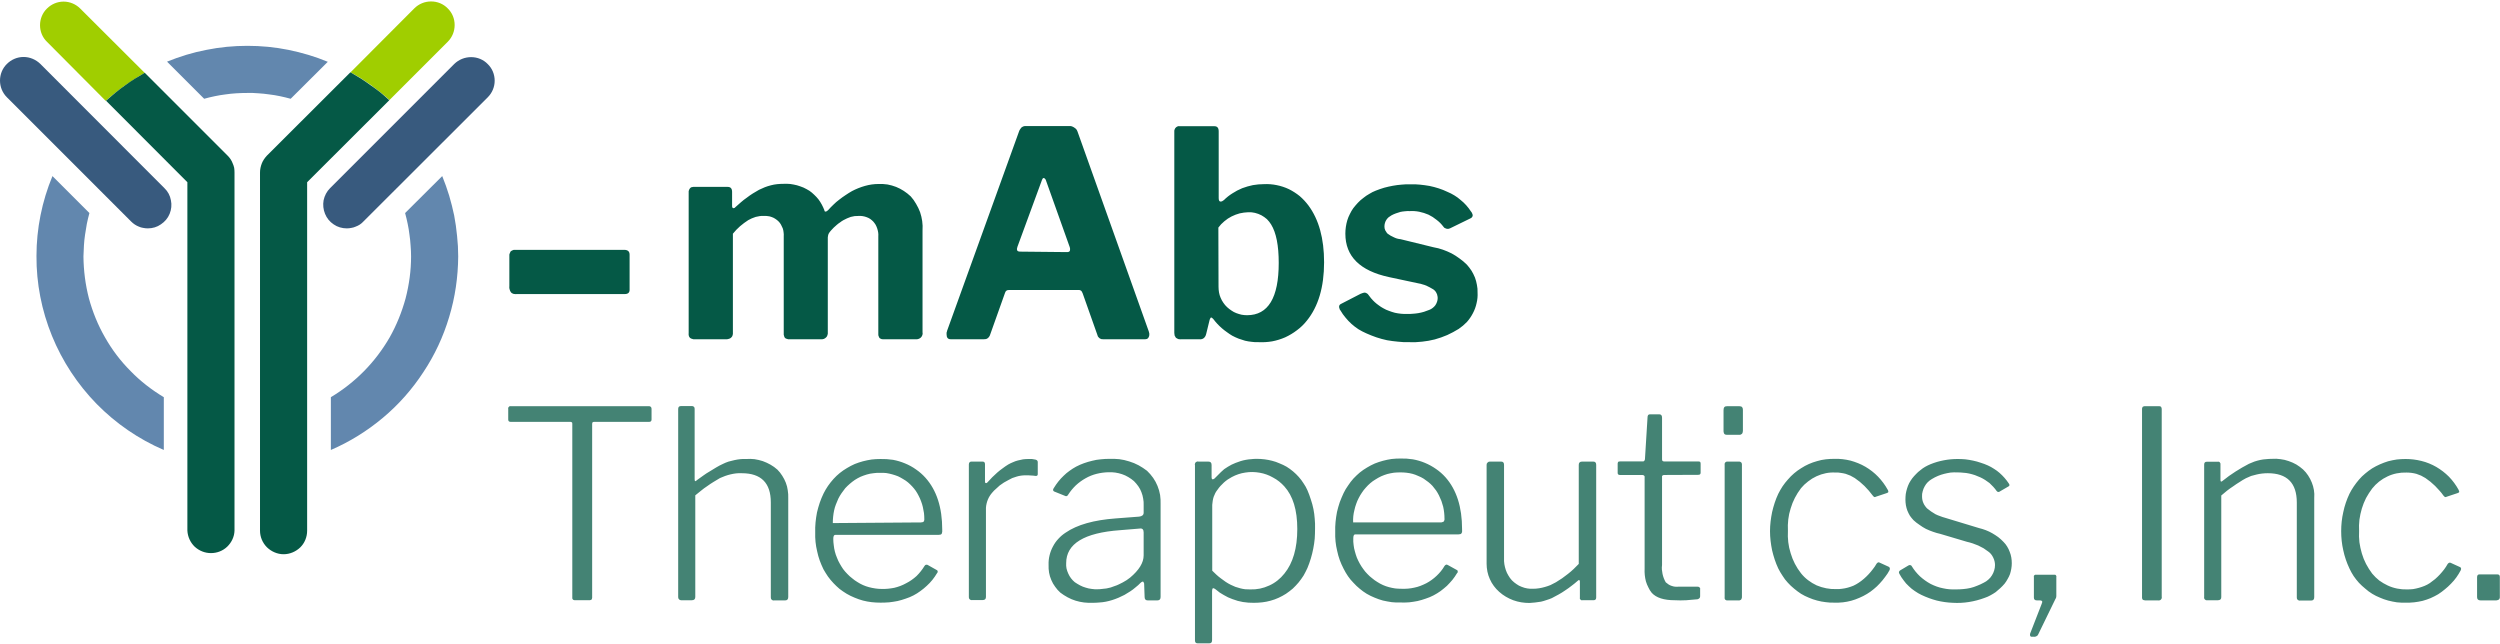
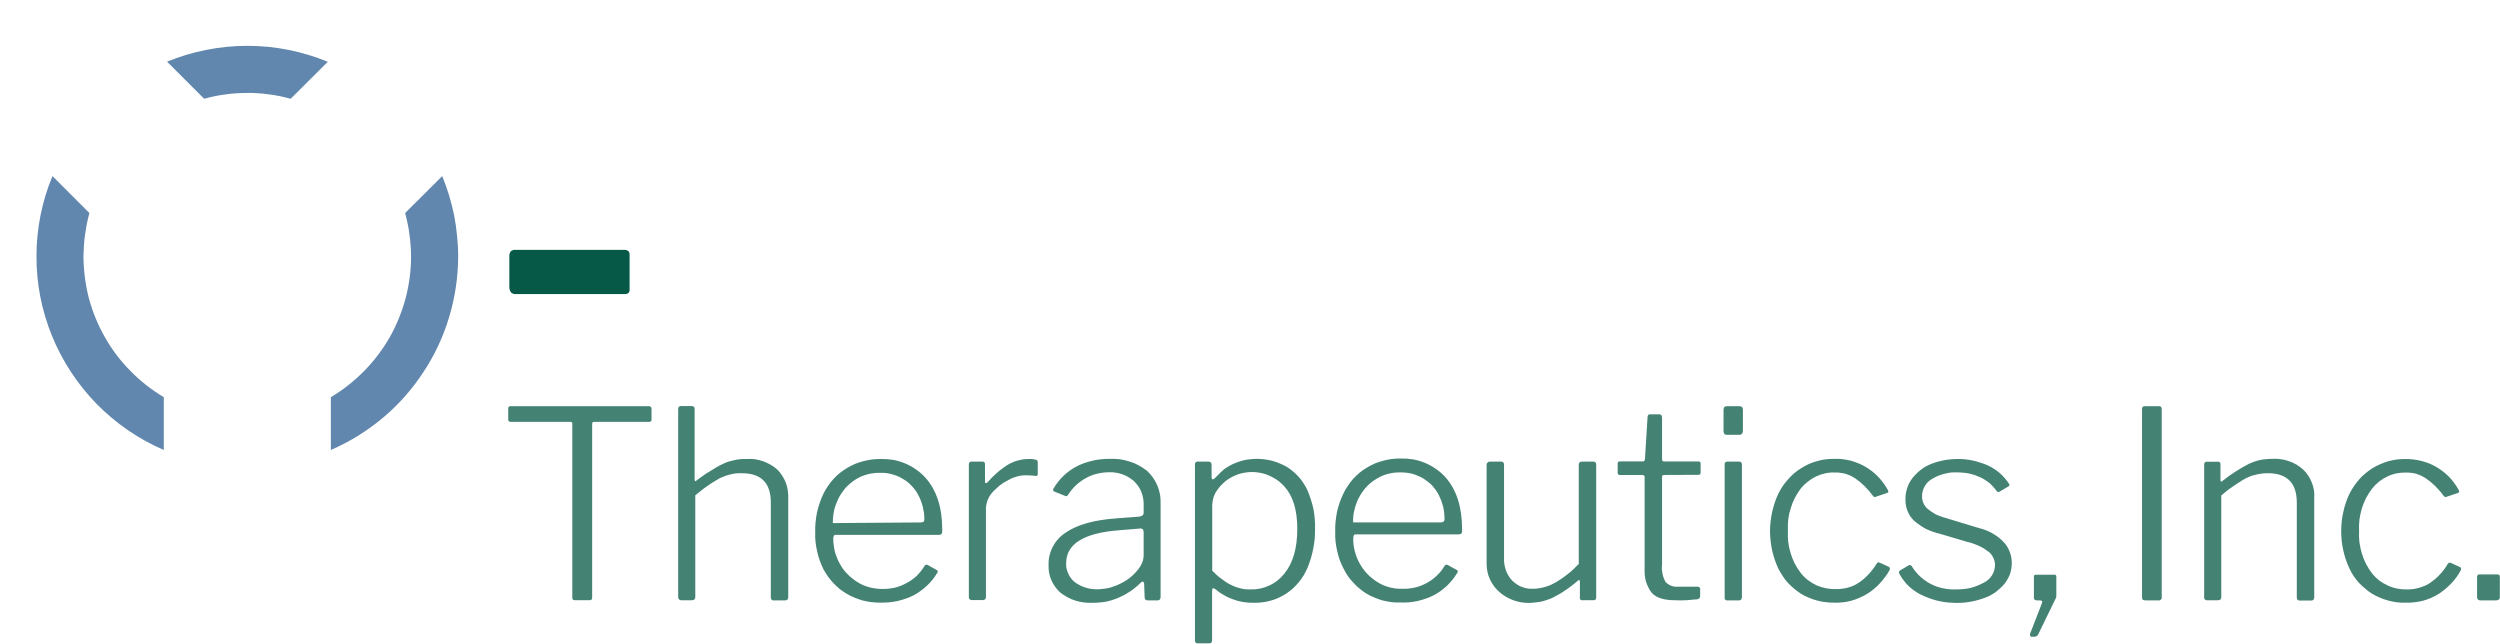
<svg xmlns="http://www.w3.org/2000/svg" version="1.2" viewBox="0 0 1549 399" width="1549" height="399">
  <title>ymabs-logo-svg</title>
  <style>
		.s0 { fill: #055946 } 
		.s1 { fill: #448374 } 
		.s2 { fill: #385a7e } 
		.s3 { fill: #6287ae } 
		.s4 { fill: #a0ce00 } 
	</style>
  <g id="Layer_2">
    <g id="Layer_1-2">
-       <path id="Layer" fill-rule="evenodd" class="s0" d="m427.6 209.4q-0.3-0.3-0.5-0.6-0.1-0.4-0.3-0.7-0.1-0.4-0.1-0.7-0.1-0.4 0-0.8v-87.4q0-0.3 0-0.7 0-0.3 0.2-0.6 0.1-0.3 0.2-0.6 0.2-0.3 0.4-0.6 0.2-0.2 0.4-0.4 0.3-0.1 0.5-0.3 0.3-0.1 0.6-0.1 0.3-0.1 0.5-0.1h21.4q2.7 0 2.7 3.1v8.7c0 0.9 0.3 1.4 0.9 1.4q0.2 0 0.3-0.1 0.2-0.1 0.4-0.1 0.1-0.1 0.3-0.3 0.1-0.1 0.2-0.2 1.7-1.6 3.4-3 1.7-1.5 3.6-2.8 1.8-1.4 3.7-2.6 1.9-1.2 3.9-2.3 1.8-0.9 3.6-1.6 1.8-0.7 3.8-1.2 1.9-0.5 3.8-0.7 2-0.2 4-0.2 2.1-0.1 4.2 0.1 2.1 0.3 4.1 0.8 2 0.6 4 1.4 1.9 0.9 3.7 2 1.6 1.1 3 2.5 1.4 1.3 2.6 2.8 1.2 1.6 2.1 3.3 0.9 1.7 1.6 3.5 0 0.8 0.7 0.8 0.2-0.1 0.4-0.1 0.3-0.1 0.5-0.2 0.2-0.1 0.3-0.3 0.2-0.1 0.4-0.3 1.6-1.8 3.3-3.4 1.7-1.7 3.6-3.1 1.9-1.5 3.9-2.8 1.9-1.3 4-2.5 1.9-1 3.9-1.8 2-0.8 4.1-1.4 2.1-0.6 4.2-0.9 2.2-0.3 4.3-0.3 2.8-0.1 5.5 0.3 2.7 0.5 5.3 1.5 2.5 1 4.8 2.5 2.3 1.5 4.3 3.4 1.9 2.1 3.3 4.6 1.5 2.5 2.5 5.2 0.9 2.7 1.3 5.5 0.4 2.9 0.2 5.7v63.2q0.2 0.9-0.1 1.7-0.3 0.9-0.9 1.5-0.6 0.6-1.5 0.9-0.8 0.3-1.7 0.2h-19.8q-0.4 0-0.7 0-0.4 0-0.7-0.1-0.4-0.1-0.7-0.3-0.3-0.2-0.6-0.4-0.2-0.3-0.3-0.7-0.2-0.3-0.3-0.6-0.1-0.4-0.1-0.8 0-0.3 0-0.7v-60.2q0.1-1.2-0.1-2.5-0.2-1.2-0.6-2.4-0.4-1.2-1-2.3-0.7-1.1-1.5-2-0.9-0.9-1.9-1.6-1.1-0.7-2.3-1.1-1.1-0.4-2.4-0.6-1.2-0.2-2.5-0.1-1.2 0-2.4 0.1-1.2 0.2-2.4 0.5-1.2 0.4-2.3 0.9-1.2 0.5-2.2 1.1-1.1 0.6-2.1 1.4-1.1 0.7-2 1.5-1 0.8-1.9 1.7-0.9 0.9-1.7 1.8-0.3 0.3-0.5 0.6-0.2 0.2-0.4 0.5-0.2 0.3-0.4 0.6-0.1 0.3-0.3 0.6-0.1 0.4-0.2 0.7-0.1 0.3-0.1 0.6-0.1 0.4-0.1 0.7 0 0.4 0 0.7v58.1q0.1 0.9-0.2 1.7-0.2 0.9-0.9 1.5-0.6 0.6-1.4 0.9-0.9 0.3-1.8 0.2h-19.6q-0.3 0-0.7 0-0.3-0.1-0.6-0.2-0.4-0.1-0.7-0.2-0.3-0.2-0.6-0.4-0.2-0.3-0.4-0.6-0.1-0.4-0.2-0.7-0.1-0.4-0.2-0.7 0-0.4 0-0.8v-60.2q0.1-1.2-0.1-2.5-0.1-1.2-0.5-2.4-0.5-1.2-1.1-2.3-0.6-1.1-1.5-2-0.9-0.9-2-1.6-1-0.7-2.2-1.1-1.2-0.5-2.5-0.6-1.2-0.2-2.5-0.1-1.3-0.1-2.5 0.1-1.3 0.2-2.5 0.5-1.2 0.4-2.4 0.9-1.2 0.5-2.2 1.1-1.4 0.9-2.6 1.8-1.3 1-2.5 2-1.2 1.1-2.3 2.2-1.1 1.2-2.1 2.4v61.3q0 0.4 0 0.8-0.1 0.4-0.2 0.9-0.1 0.4-0.3 0.7-0.3 0.4-0.6 0.7-0.3 0.3-0.7 0.5-0.5 0.2-0.9 0.3-0.4 0.1-0.9 0.2-0.5 0-0.9 0h-19.1q-0.3 0-0.7 0-0.4 0-0.8-0.2-0.4-0.1-0.7-0.2-0.4-0.2-0.7-0.4zm158.9-2.3q0-0.2 0-0.5 0-0.3 0-0.5 0.1-0.3 0.2-0.6 0-0.2 0.1-0.5l44.5-123.3q0.1-0.4 0.3-0.8 0.2-0.4 0.4-0.7 0.2-0.4 0.5-0.7 0.2-0.3 0.5-0.6 0.3-0.2 0.7-0.4 0.3-0.2 0.7-0.3 0.4-0.1 0.8-0.1 0.4 0 0.8 0h26.4q0.4 0 0.9 0 0.5 0.1 0.9 0.2 0.4 0.2 0.8 0.4 0.5 0.2 0.8 0.5 0.4 0.2 0.7 0.5 0.3 0.4 0.6 0.7 0.2 0.4 0.4 0.8 0.2 0.4 0.3 0.8l44 123.4q0.1 0.2 0.1 0.4 0.1 0.2 0.1 0.4 0.1 0.2 0.1 0.4 0 0.2 0 0.4 0 0.3 0 0.6 0 0.3-0.1 0.6-0.1 0.3-0.2 0.5-0.1 0.3-0.3 0.6-0.1 0.2-0.4 0.4-0.2 0.2-0.4 0.3-0.3 0.1-0.5 0.1-0.3 0.1-0.6 0.1h-26.1q-0.6 0-1.2-0.1-0.6-0.2-1-0.5-0.5-0.4-0.8-0.8-0.4-0.5-0.5-1.1l-9.2-26q-0.1-0.2-0.2-0.4-0.1-0.2-0.2-0.4-0.1-0.2-0.2-0.4-0.1-0.2-0.3-0.3-0.1-0.2-0.3-0.2-0.2-0.1-0.4-0.2-0.2-0.1-0.4-0.1-0.2 0-0.3 0h-43.5q-0.4 0-0.8 0.1-0.4 0.1-0.7 0.4-0.3 0.2-0.5 0.6-0.2 0.3-0.3 0.7l-9.4 26.4q-0.2 0.5-0.6 1-0.4 0.4-0.9 0.8-0.5 0.3-1 0.4-0.6 0.1-1.2 0.1h-20.5c-1.8 0-2.6-1-2.6-3.1zm74.7-50.9c1.2 0 1.8-0.5 1.8-1.4q0-0.2 0-0.5 0-0.2 0-0.4 0-0.2-0.1-0.4 0-0.2-0.1-0.4l-14.9-41.8q-0.6-1-1.3-1c-0.4 0-0.7 0.4-1 1.2l-15.2 41.4q0 0.2-0.1 0.4-0.1 0.2-0.1 0.4 0 0.2-0.1 0.4 0 0.2 0 0.4c0 0.9 0.6 1.4 1.9 1.4zm70.5 54q-0.4 0.1-0.8 0-0.4 0-0.8-0.1-0.4-0.2-0.8-0.4-0.3-0.2-0.7-0.4-0.2-0.3-0.4-0.7-0.2-0.3-0.4-0.7-0.1-0.4-0.1-0.8-0.1-0.4-0.1-0.8v-124.8q0-0.3 0-0.6 0.1-0.4 0.2-0.7 0.1-0.3 0.3-0.6 0.1-0.3 0.4-0.5 0.2-0.3 0.4-0.4 0.3-0.2 0.6-0.3 0.2-0.2 0.6-0.2 0.3-0.1 0.6 0h21.7c1.8 0 2.7 1 2.7 3.2v41.3c0 1.5 0.4 2.2 1.2 2.2q0.3-0.1 0.6-0.1 0.2-0.1 0.5-0.2 0.2-0.1 0.4-0.3 0.3-0.1 0.5-0.3 2.4-2.4 5.3-4.2 2.9-1.9 6.1-3.2 3.2-1.2 6.6-1.9 3.4-0.6 6.8-0.6 4-0.2 7.9 0.6 4 0.8 7.6 2.5 3.6 1.8 6.7 4.3 3 2.6 5.4 5.8 9.7 13.1 9.7 35.2 0 23-10.7 36.2-2.7 3.4-6.1 5.9-3.4 2.6-7.3 4.4-3.9 1.7-8.1 2.5-4.1 0.7-8.4 0.5-2.1 0.1-4.2-0.2-2.1-0.2-4.2-0.7-2.1-0.6-4-1.3-2-0.8-3.9-1.8-1.7-1-3.3-2.2-1.6-1.1-3.1-2.4-1.5-1.3-2.9-2.8-1.3-1.4-2.5-3c-0.6-0.6-1-0.9-1.3-0.9-0.2 0-0.6 0.5-0.9 1.4l-2.1 8.6q-0.1 0.4-0.2 0.7-0.1 0.4-0.3 0.8-0.2 0.3-0.4 0.6-0.2 0.3-0.5 0.6-0.3 0.3-0.6 0.4-0.3 0.2-0.7 0.3-0.3 0.1-0.7 0.1-0.3 0.1-0.7 0zm23.3-32.6q0 1.8 0.3 3.6 0.3 1.7 1 3.3 0.7 1.7 1.7 3.1 1 1.5 2.3 2.7 1.3 1.2 2.7 2.1 1.4 1 3 1.6 1.6 0.6 3.3 1 1.7 0.3 3.4 0.3 19.6 0 19.6-32.4 0-16.2-4.7-23.8-1.1-1.8-2.6-3.3-1.6-1.4-3.4-2.4-1.9-1-4-1.5-2-0.5-4.2-0.4-2.7 0.1-5.3 0.7-2.6 0.7-5 1.9-2.4 1.2-4.5 3-2.1 1.7-3.7 3.9zm118.4-46.8q-1.4-0.1-2.9 0.1-1.4 0.1-2.8 0.4-1.5 0.4-2.8 0.9-1.4 0.5-2.7 1.2-0.9 0.5-1.8 1.2-0.8 0.7-1.4 1.6-0.6 0.9-0.9 2-0.3 1-0.3 2.1 0 0.6 0.1 1.2 0.2 0.7 0.4 1.2 0.3 0.6 0.7 1.1 0.3 0.6 0.8 1 0.9 0.7 1.8 1.2 1 0.6 2 1 1 0.5 2 0.8 1.1 0.3 2.2 0.4l20.4 5q3 0.5 5.8 1.5 2.8 1 5.4 2.3 2.6 1.4 5 3.2 2.4 1.7 4.5 3.8 1.6 1.8 2.9 3.8 1.2 2 2.1 4.2 0.8 2.2 1.2 4.5 0.5 2.4 0.4 4.7 0.2 3.4-0.6 6.6-0.7 3.3-2.3 6.3-1.5 2.9-3.7 5.4-2.3 2.4-5.1 4.3-3.4 2.1-7.1 3.8-3.7 1.6-7.7 2.7-3.9 1-7.9 1.4-4.1 0.5-8.1 0.3-3.4 0.1-6.8-0.3-3.4-0.3-6.8-0.9-3.3-0.7-6.6-1.8-3.2-1.1-6.3-2.5-2.5-1.1-4.8-2.5-2.3-1.5-4.3-3.3-2-1.8-3.7-3.9-1.8-2.1-3.1-4.4-0.2-0.3-0.4-0.5-0.1-0.3-0.2-0.6-0.1-0.3-0.2-0.6-0.1-0.3-0.1-0.6 0-0.3 0.1-0.6 0.1-0.3 0.2-0.5 0.2-0.3 0.4-0.4 0.3-0.2 0.5-0.3l12.2-6.3q0.3-0.1 0.6-0.2 0.3-0.2 0.6-0.2 0.3-0.1 0.6-0.2 0.3 0 0.7-0.1 0.2 0.1 0.5 0.1 0.3 0.1 0.5 0.2 0.3 0.1 0.5 0.3 0.2 0.1 0.4 0.3 1 1.4 2 2.6 1.1 1.3 2.3 2.4 1.2 1.1 2.5 2 1.3 1 2.8 1.8 1.7 1 3.5 1.6 1.8 0.7 3.7 1.2 1.8 0.4 3.8 0.6 1.9 0.2 3.8 0.1 1.8 0.1 3.5-0.1 1.8-0.1 3.5-0.4 1.7-0.3 3.4-0.8 1.6-0.5 3.3-1.2 1.1-0.4 2.1-1.2 0.9-0.7 1.6-1.6 0.7-1 1.1-2.2 0.4-1.1 0.4-2.3 0-0.8-0.2-1.5-0.1-0.8-0.5-1.5-0.3-0.7-0.8-1.3-0.5-0.6-1.2-1.1-1-0.6-2.1-1.2-1.1-0.6-2.2-1.1-1.2-0.5-2.4-0.8-1.1-0.4-2.4-0.6l-18.3-3.9c-18.1-3.9-27.1-12.9-27.1-26.9q0-2.1 0.3-4.2 0.3-2.1 0.9-4.1 0.6-2 1.6-3.9 0.9-1.9 2.1-3.6 1.4-1.8 2.9-3.4 1.6-1.7 3.4-3 1.7-1.4 3.7-2.5 1.9-1.2 4-2 2.5-1 5.2-1.8 2.6-0.7 5.3-1.2 2.7-0.5 5.4-0.7 2.8-0.3 5.5-0.2 3-0.1 5.9 0.2 3 0.3 5.9 0.8 2.9 0.6 5.7 1.5 2.8 0.9 5.5 2.2 2.2 0.9 4.3 2.2 2 1.2 3.8 2.8 1.9 1.5 3.5 3.3 1.6 1.8 2.9 3.8 0.2 0.2 0.4 0.5 0.2 0.3 0.3 0.6 0.2 0.3 0.3 0.7 0.1 0.3 0.1 0.7 0 0.2-0.1 0.5-0.1 0.3-0.3 0.5-0.1 0.3-0.4 0.4-0.2 0.2-0.4 0.3l-12.9 6.3q-0.1 0.1-0.3 0.1-0.2 0.1-0.4 0.1-0.1 0.1-0.3 0.1-0.2 0-0.4 0-0.4 0-0.8-0.1-0.4-0.1-0.7-0.3-0.4-0.1-0.7-0.4-0.3-0.3-0.5-0.6-1.8-2.4-4.2-4.2-2.3-1.9-5-3.2-2.8-1.2-5.7-1.8-3-0.6-6-0.4z" />
      <path id="Layer" fill-rule="evenodd" class="s1" d="m314.9 253.3q-0.1-0.3 0-0.6 0.1-0.4 0.4-0.6 0.2-0.3 0.5-0.4 0.4-0.1 0.7 0h85.6q0.3-0.1 0.6 0.1 0.4 0.1 0.6 0.3 0.2 0.2 0.3 0.6 0.1 0.3 0.1 0.6v6.7q0 1.4-1.6 1.4h-33.6q-0.1 0-0.3 0-0.2 0-0.3 0-0.2 0.1-0.4 0.1-0.1 0.1-0.3 0.2c-0.2 0-0.3 0.5-0.3 1.2v107.1q0 0.2 0 0.4 0 0.2-0.1 0.4 0 0.2-0.1 0.4-0.1 0.2-0.2 0.3-0.2 0.1-0.3 0.2-0.2 0.1-0.4 0.1-0.1 0.1-0.3 0.1-0.2 0-0.4 0h-8.7q-0.2 0-0.4 0-0.2 0-0.4-0.1-0.1 0-0.3-0.1-0.2-0.1-0.3-0.2-0.1-0.1-0.2-0.3-0.1-0.2-0.2-0.4 0-0.2 0-0.4 0-0.2 0-0.4v-107.1c0-0.7 0-1.1-0.3-1.2q-0.2-0.1-0.3-0.2-0.2 0-0.4-0.1-0.1 0-0.3 0-0.2 0-0.3 0h-36.5c-1.1 0-1.6-0.5-1.6-1.4zm105.3 116.6v-116.5q0-1.8 1.7-1.8h6.9q0.3 0 0.6 0.1 0.3 0.1 0.6 0.4 0.2 0.2 0.3 0.5 0.1 0.3 0.1 0.7v43.7c0 1.3 0.5 1.5 1.4 0.5q1.9-1.4 3.9-2.8 1.9-1.4 4-2.6 2-1.3 4.1-2.5 2-1.2 4.2-2.2 1.6-0.8 3.4-1.4 1.8-0.5 3.6-0.9 1.8-0.4 3.6-0.6 1.8-0.2 3.7-0.1 2.6-0.2 5.2 0.1 2.6 0.4 5.1 1.2 2.5 0.9 4.8 2.2 2.3 1.3 4.3 3.1 1.7 1.7 3 3.8 1.3 2 2.2 4.3 0.9 2.3 1.2 4.7 0.4 2.4 0.3 4.9v61.2q0 2.1-1.9 2.1h-6.9q-0.4 0.1-0.8 0-0.4-0.2-0.7-0.5-0.3-0.2-0.4-0.6-0.1-0.4-0.1-0.8v-58.8q0-18.1-18-18.1-1.7-0.1-3.5 0.1-1.7 0.2-3.4 0.6-1.7 0.4-3.4 1-1.6 0.6-3.2 1.3-2 1.2-4 2.4-2 1.2-3.9 2.6-2 1.3-3.8 2.8-1.8 1.4-3.6 2.9v63c0 1.3-0.7 2-2.1 2h-6.7q-0.4 0-0.7-0.2-0.4-0.1-0.6-0.4-0.3-0.3-0.4-0.6-0.1-0.4-0.1-0.8zm100.1-20.7q1 1.8 2.1 3.4 1.2 1.6 2.6 3 1.4 1.5 3 2.7 1.5 1.3 3.2 2.3 1.7 1.1 3.5 1.9 1.8 0.8 3.7 1.3 1.9 0.5 3.9 0.8 1.9 0.3 3.9 0.3c2.7 0.1 5.3-0.2 7.9-0.7 2.5-0.6 5-1.5 7.3-2.8 2.4-1.2 4.5-2.7 6.5-4.5 1.9-1.9 3.5-3.9 4.9-6.2 0.3-0.5 0.7-0.8 1-0.8q0.1 0 0.3 0 0.1 0 0.3 0 0.1 0 0.3 0.1 0.1 0 0.2 0.1l5.5 3.1q0.2 0.1 0.2 0.1 0.1 0.1 0.2 0.2 0.1 0.1 0.1 0.3 0.1 0.1 0.1 0.2 0 0.1 0 0.3 0 0.2-0.1 0.3 0 0.1-0.1 0.3-0.1 0.1-0.2 0.2-1.3 2.2-2.9 4.2-1.6 2-3.5 3.7-1.8 1.7-3.9 3.2-2 1.5-4.3 2.7-2.3 1.2-4.8 2-2.5 0.9-5.1 1.5-2.6 0.5-5.2 0.8-2.7 0.2-5.3 0.2-2.8 0-5.5-0.3-2.7-0.3-5.4-1-2.6-0.7-5.2-1.8-2.5-1-4.9-2.4-2.3-1.4-4.4-3-2-1.7-3.8-3.6-1.9-2-3.4-4.1-1.5-2.2-2.8-4.5-1.3-2.7-2.3-5.4-1-2.8-1.6-5.7-0.7-2.9-1-5.8-0.3-3-0.2-5.9-0.1-3.1 0.2-6.2 0.3-3.1 0.9-6.2 0.7-3 1.7-6 1-2.9 2.4-5.8 1.2-2.4 2.7-4.6 1.6-2.3 3.4-4.3 1.8-2 3.9-3.7 2.1-1.7 4.5-3.1 2.3-1.4 4.8-2.5 2.5-1 5.1-1.7 2.7-0.7 5.4-1.1 2.6-0.3 5.4-0.3 3.9-0.1 7.8 0.5 3.8 0.7 7.4 2.2 3.7 1.5 6.9 3.8 3.2 2.2 5.8 5.1 10.4 11.6 10.4 32.1v0.9q0 0.3 0 0.5 0 0.2-0.1 0.4 0 0.3-0.1 0.5-0.1 0.2-0.2 0.4-0.4 0.6-1.9 0.6h-64q-1.2 0-1.2 2.5 0 2 0.3 4 0.2 2 0.7 3.9 0.5 2 1.3 3.8 0.7 1.9 1.7 3.6zm49.8-25.5q0.2 0 0.5 0 0.3 0 0.6-0.1 0.3 0 0.6-0.1 0.2-0.2 0.5-0.3 0.1-0.2 0.2-0.4 0.1-0.1 0.1-0.3 0.1-0.2 0.1-0.4 0-0.3 0-0.5 0-1.8-0.2-3.7-0.3-1.9-0.7-3.7-0.4-1.8-1.1-3.6-0.6-1.7-1.5-3.4-0.8-1.6-1.8-3.1-1-1.4-2.2-2.7-1.2-1.3-2.6-2.5-1.3-1.1-2.9-2-1.6-1-3.3-1.8-1.8-0.7-3.6-1.2-1.8-0.5-3.7-0.8-1.9-0.2-3.8-0.1-2.1-0.1-4.1 0.2-2.1 0.2-4.1 0.8-2 0.6-3.9 1.4-1.9 0.9-3.6 2-1.6 1.1-3.1 2.4-1.5 1.3-2.8 2.7-1.2 1.5-2.3 3.1-1.1 1.6-2 3.4-0.8 1.7-1.5 3.6-0.7 1.8-1.1 3.7-0.4 1.9-0.6 3.9-0.2 1.9-0.2 3.9zm30.2 46.2v-82.1c0-1.2 0.6-1.8 1.6-1.8h6.9q1.5 0 1.5 1.6v10.7c0 0.5 0 0.9 0.5 1 0.5 0.1 0.7 0 1.1-0.5q1.4-1.6 2.9-3.1 1.5-1.5 3.1-2.9 1.6-1.4 3.3-2.6 1.7-1.3 3.5-2.4 1.4-0.8 2.9-1.4 1.5-0.7 3.1-1.1 1.6-0.4 3.2-0.7 1.7-0.2 3.3-0.2 0.6 0 1.1 0 0.6 0 1.1 0 0.6 0.1 1.2 0.2 0.5 0.1 1.1 0.2 1.3 0.4 1.3 1.5v7.5q0 1.1-1.2 1.1-0.8-0.1-1.6-0.2-0.8 0-1.6-0.1-0.8-0.1-1.6-0.1-0.8 0-1.6 0-1.4 0-2.8 0.2-1.4 0.2-2.7 0.6-1.4 0.4-2.7 0.9-1.3 0.6-2.5 1.3-1.4 0.7-2.7 1.5-1.3 0.8-2.6 1.8-1.2 1-2.3 2.1-1.2 1-2.2 2.2-0.9 1-1.6 2.1-0.7 1.1-1.2 2.3-0.5 1.2-0.8 2.5-0.3 1.2-0.4 2.6v55.3c0 1.3-0.7 1.9-2.1 1.9h-6.6q-0.4 0.1-0.8-0.1-0.3-0.1-0.6-0.4-0.3-0.3-0.4-0.6-0.1-0.4-0.1-0.8zm92.6 0.5q-1.9 0.8-3.8 1.4-1.9 0.6-3.9 1-2 0.4-4 0.5-2.1 0.2-4.1 0.2-2.7 0.1-5.4-0.2-2.6-0.3-5.2-1.1-2.6-0.8-5-2.1-2.4-1.3-4.5-2.9-1.8-1.6-3.2-3.6-1.5-2-2.4-4.2-1-2.3-1.4-4.6-0.4-2.4-0.3-4.9-0.1-2.9 0.6-5.8 0.7-2.9 2.1-5.5 1.4-2.7 3.4-4.8 2-2.2 4.5-3.8 10.6-7.3 31.1-8.8l14.4-1.1c1.8-0.2 2.8-1 2.8-2.4v-4.7q0.1-2-0.3-4.1-0.3-2-1.1-4-0.7-1.9-1.9-3.6-1.2-1.7-2.7-3.2-1.6-1.4-3.5-2.5-1.8-1.1-3.9-1.8-2.1-0.7-4.2-1-2.2-0.3-4.3-0.2-3.7 0.1-7.3 1-3.6 0.9-6.9 2.8-3.2 1.8-5.9 4.3-2.7 2.6-4.7 5.7-0.1 0.2-0.2 0.3-0.1 0.2-0.2 0.3-0.2 0.1-0.3 0.2-0.1 0.1-0.3 0.2-0.1 0-0.3 0-0.1 0-0.3 0-0.1 0-0.3-0.1-0.1 0-0.2-0.1l-6.7-2.7q-0.6-0.4-0.6-0.8 0-0.2 0-0.4 0.1-0.2 0.1-0.3 0.1-0.2 0.2-0.4 0.1-0.1 0.2-0.3 1.2-2 2.7-3.9 1.5-1.9 3.3-3.6 1.7-1.7 3.7-3.1 1.9-1.4 4.1-2.6 2.3-1.2 4.8-2.1 2.5-0.9 5.1-1.5 2.6-0.7 5.2-0.9 2.7-0.3 5.3-0.3 3.2-0.1 6.3 0.2 3.1 0.4 6.2 1.4 3 0.9 5.8 2.4 2.7 1.5 5.2 3.4 2.1 2 3.8 4.4 1.6 2.3 2.7 5 1.1 2.7 1.6 5.6 0.4 2.8 0.3 5.7v57.5q0 2.1-2 2.1h-6q-1.9 0-1.9-2.1l-0.3-8.4c-0.3-0.8-0.5-1.2-0.9-1.2q-0.2 0.1-0.3 0.2-0.2 0-0.4 0.1-0.1 0.1-0.3 0.3-0.1 0.1-0.3 0.2-1.4 1.5-3.1 2.8-1.6 1.4-3.3 2.5-1.8 1.2-3.6 2.2-1.9 1-3.8 1.8zm13.2-42.9l-12.1 1q-33.4 2.4-33.4 20.4-0.1 1.7 0.2 3.3 0.4 1.7 1.1 3.2 0.7 1.6 1.7 2.9 1 1.3 2.3 2.4 1.6 1.1 3.3 2 1.7 0.9 3.5 1.4 1.8 0.6 3.7 0.8 1.9 0.3 3.8 0.2 1.3 0 2.7-0.2 1.3-0.1 2.7-0.3 1.3-0.3 2.6-0.6 1.3-0.4 2.5-0.9 1.3-0.4 2.5-1 1.3-0.6 2.4-1.2 1.2-0.7 2.4-1.4 1.1-0.7 2.2-1.6c5.5-4.6 8.4-9.2 8.4-13.8v-14.2c0-1.8-0.8-2.7-2.5-2.4zm44.6-39.4v7.5q0 1.4 0.7 1.4 0.2 0 0.4-0.1 0.2-0.1 0.4-0.2 0.2-0.1 0.3-0.2 0.2-0.2 0.3-0.3l3.7-3.7q1-1 2-1.8 1.1-0.8 2.3-1.5 1.1-0.7 2.3-1.3 1.2-0.6 2.5-1.1 1.5-0.6 3.1-1.1 1.6-0.5 3.3-0.8 1.6-0.3 3.3-0.4 1.6-0.2 3.3-0.2 2.4 0 4.9 0.3 2.4 0.3 4.7 0.9 2.4 0.6 4.6 1.6 2.3 0.9 4.4 2.1 2.1 1.3 4 2.9 1.9 1.6 3.5 3.4 1.7 1.9 3 4 1.4 2 2.4 4.3 1.2 2.8 2.1 5.7 1 2.9 1.6 5.9 0.6 3 0.8 6 0.3 3 0.2 6.1 0 3.1-0.2 6.2-0.3 3.2-0.9 6.2-0.6 3.1-1.5 6.1-0.9 3-2.1 5.9-1.1 2.4-2.4 4.7-1.4 2.2-3.1 4.3-1.7 2-3.6 3.8-2 1.7-4.2 3.2-2.2 1.4-4.6 2.5-2.4 1.1-5 1.8-2.5 0.7-5.1 1-2.6 0.3-5.2 0.3-1.7 0-3.4-0.1-1.7-0.2-3.4-0.4-1.6-0.3-3.2-0.7-1.7-0.5-3.3-1.1-1.3-0.5-2.7-1.1-1.3-0.6-2.6-1.4-1.3-0.7-2.5-1.5-1.2-0.9-2.3-1.8-0.2-0.2-0.4-0.3-0.2-0.2-0.4-0.3-0.3-0.1-0.5-0.2-0.2-0.1-0.5-0.2c-0.4 0-0.7 0.7-0.7 2.1v30.2q0 1.9-1.7 1.9h-7.3q-1.6 0-1.6-1.8v-108.6q-0.2-0.4 0-0.9 0.1-0.5 0.4-0.8 0.4-0.4 0.9-0.5 0.4-0.2 0.9 0h6.1c1.4 0 2 0.7 2 2.1zm11.8 74.2q1.4 0.7 2.9 1.3 1.4 0.5 3 0.9 1.5 0.4 3.1 0.6 1.6 0.1 3.1 0.1 3.1 0.1 6.1-0.5 2.9-0.6 5.7-1.9 2.7-1.2 5.1-3.1 2.4-1.9 4.3-4.3c5.3-6.5 8-15.7 8-27.6 0-11.9-2.7-20.5-8-26.4-2-2.2-4.3-4.1-7-5.5-2.6-1.5-5.4-2.5-8.3-3-2.9-0.5-5.9-0.6-8.9-0.1-2.9 0.4-5.8 1.4-8.4 2.8q-1.3 0.7-2.5 1.5-1.3 0.9-2.4 1.9-1.1 1-2.1 2.1-1 1.1-1.8 2.3-0.8 1-1.4 2.1-0.6 1.2-1 2.3-0.4 1.2-0.6 2.5-0.2 1.2-0.3 2.5v40.8q1.3 1.3 2.6 2.5 1.3 1.2 2.8 2.3 1.4 1.1 2.9 2.1 1.5 1 3.1 1.8zm80-13.1q1 1.8 2.2 3.4 1.1 1.6 2.5 3 1.4 1.5 3 2.7 1.5 1.3 3.2 2.3 1.7 1.1 3.5 1.9 1.8 0.8 3.7 1.3 1.9 0.5 3.9 0.8 2 0.2 3.9 0.2c2.7 0.1 5.3-0.1 7.9-0.7 2.6-0.5 5-1.5 7.4-2.7 2.3-1.2 4.5-2.8 6.4-4.6 1.9-1.8 3.6-3.8 4.9-6.1 0.4-0.5 0.7-0.8 1-0.8q0.2-0.1 0.3-0.1 0.2 0 0.3 0.1 0.1 0 0.3 0.1 0.1 0 0.2 0.1l5.6 3.1q0.1 0 0.2 0.1 0.1 0.1 0.1 0.2 0.1 0.1 0.2 0.2 0 0.1 0 0.3 0 0.1 0 0.3 0 0.1 0 0.3-0.1 0.1-0.2 0.3-0.1 0.1-0.2 0.2-1.3 2.2-2.9 4.2-1.6 1.9-3.4 3.7-1.9 1.7-3.9 3.2-2.1 1.5-4.4 2.7-2.3 1.2-4.8 2-2.5 0.9-5.1 1.5-2.6 0.5-5.2 0.8-2.7 0.2-5.3 0.1-2.8 0.1-5.5-0.2-2.7-0.4-5.4-1-2.6-0.7-5.2-1.8-2.5-1-4.9-2.4-2.3-1.4-4.3-3.1-2.1-1.7-3.9-3.7-1.9-1.9-3.4-4.1-1.5-2.2-2.7-4.6-1.4-2.7-2.4-5.4-1-2.8-1.6-5.7-0.7-2.9-1-5.8-0.3-3-0.2-5.9-0.1-3.1 0.2-6.2 0.3-3.1 0.9-6.2 0.7-3 1.7-6 1.1-2.9 2.4-5.7 1.2-2.5 2.8-4.7 1.5-2.3 3.3-4.3 1.9-2 3.9-3.7 2.1-1.7 4.5-3.1 2.3-1.4 4.8-2.5 2.5-1 5.1-1.7 2.6-0.7 5.3-1.1 2.7-0.3 5.5-0.3 3.9-0.1 7.7 0.5 3.9 0.7 7.5 2.2 3.6 1.5 6.9 3.8 3.2 2.2 5.8 5.1 10.3 11.6 10.3 32.1v0.9q0.1 0.3 0 0.5 0 0.2 0 0.5-0.1 0.2-0.2 0.4-0.1 0.2-0.2 0.4-0.4 0.6-1.8 0.6h-64.1q-1.1 0.1-1.1 2.5-0.1 2 0.2 4.1 0.2 2 0.8 4 0.5 1.9 1.2 3.8 0.8 1.9 1.8 3.7zm49.8-25.5q0.3 0 0.6 0 0.2 0 0.5-0.1 0.3-0.1 0.6-0.2 0.2-0.1 0.5-0.2 0.1-0.2 0.2-0.4 0.2-0.2 0.2-0.4 0.1-0.3 0.1-0.5 0.1-0.2 0-0.5 0-1.9-0.2-3.7-0.2-1.9-0.6-3.7-0.5-1.8-1.1-3.6-0.7-1.8-1.5-3.4-0.8-1.6-1.8-3.1-1-1.4-2.2-2.8-1.2-1.3-2.6-2.4-1.4-1.1-2.9-2.1-1.6-1-3.4-1.7-1.7-0.8-3.5-1.3-1.9-0.5-3.8-0.7-1.8-0.2-3.7-0.2-2.1 0-4.1 0.2-2 0.3-4 0.8-2 0.6-3.8 1.4-1.9 0.9-3.6 2-1.7 1-3.2 2.3-1.5 1.3-2.8 2.8-1.3 1.4-2.4 3.1-1.1 1.6-2 3.4-0.9 1.7-1.5 3.5-0.7 1.9-1.1 3.8-0.5 1.9-0.7 3.8-0.2 2-0.1 3.9zm71.7 37.1q2-1.2 3.9-2.5 1.8-1.3 3.6-2.7 1.8-1.4 3.5-3 1.6-1.5 3.2-3.2v-61.4q0-2 2.1-2h6.9q1.8 0 1.8 2v82.2q0 1.7-1.6 1.7h-6.9q-0.4 0.1-0.7 0-0.3-0.1-0.5-0.4-0.3-0.2-0.4-0.5-0.1-0.4 0-0.7v-9.8c0-0.6 0-0.9-0.4-1-0.3-0.2-0.6 0-1.1 0.5q-1.8 1.6-3.7 3-1.9 1.5-3.9 2.8-2 1.4-4 2.5-2.1 1.2-4.3 2.3-1.6 0.7-3.3 1.2-1.7 0.6-3.4 1-1.8 0.3-3.6 0.5-1.7 0.2-3.5 0.3-2.6 0-5.1-0.4-2.5-0.4-5-1.3-2.4-0.9-4.6-2.2-2.2-1.3-4.1-3-1.9-1.7-3.3-3.6-1.5-2-2.5-4.3-1-2.2-1.5-4.6-0.5-2.5-0.5-4.9v-61.2q0-0.4 0.1-0.8 0.2-0.4 0.5-0.7 0.3-0.3 0.7-0.5 0.4-0.1 0.8-0.1h6.9q1.8 0 1.8 2v57.8q-0.1 1.9 0.2 3.8 0.3 1.8 0.9 3.6 0.6 1.8 1.6 3.4 0.9 1.6 2.2 3 1.3 1.3 2.8 2.3 1.5 1.1 3.2 1.7 1.7 0.7 3.5 1 1.8 0.3 3.6 0.2 1.9 0 3.7-0.3 1.9-0.3 3.6-0.8 1.8-0.5 3.5-1.2 1.7-0.8 3.3-1.7zm67.1-66.5q-0.3 0-0.6 0.1-0.2 0.1-0.4 0.2-0.2 0.2-0.3 0.5-0.1 0.3 0 0.5v54.5q-0.2 1.4-0.1 2.8 0.1 1.3 0.4 2.7 0.3 1.4 0.8 2.7 0.5 1.3 1.2 2.5 0.8 0.7 1.7 1.3 0.9 0.6 1.9 0.9 1.1 0.4 2.1 0.5 1.1 0.1 2.2 0h11.8q0.4 0 0.7 0.1 0.3 0.1 0.5 0.3 0.3 0.3 0.4 0.6 0.1 0.3 0 0.6v4.4q0 1.3-1.6 1.8-1.7 0.2-3.5 0.3-1.8 0.2-3.5 0.3-1.8 0-3.6 0.1-1.7 0-3.5-0.1c-6.7 0-11.5-1.5-14.3-4.6q-1.3-1.6-2.1-3.4-0.9-1.7-1.5-3.7-0.5-1.9-0.7-3.9-0.2-2-0.1-4v-56.5q0.1-0.3 0-0.6-0.1-0.3-0.3-0.5-0.2-0.2-0.5-0.3-0.3-0.1-0.6-0.1h-13.8c-1 0-1.5-0.4-1.5-1.3v-5.8q0-0.3 0.1-0.5 0.1-0.3 0.2-0.5 0.2-0.2 0.5-0.2 0.3-0.1 0.5-0.1h14.4q0.9 0 1.2-1.3l1.6-25.9q0-2 1.5-2h5.8c1.2 0 1.7 0.8 1.7 2.1v25.8q0 1.3 1.2 1.3h21.4q0.3 0 0.5 0.1 0.3 0 0.5 0.2 0.2 0.2 0.2 0.5 0.1 0.2 0.1 0.5v5.7c0 0.9-0.5 1.3-1.5 1.3zm48.8-27.8q0 0.3 0 0.5 0 0.3-0.1 0.6 0 0.3-0.1 0.5-0.1 0.3-0.3 0.6-0.2 0.2-0.4 0.3-0.2 0.2-0.5 0.3-0.2 0.1-0.5 0.1-0.3 0-0.5 0h-7.5q-1.3 0-1.7-0.7-0.1-0.2-0.2-0.4-0.1-0.3-0.1-0.5-0.1-0.3-0.1-0.5 0-0.3 0-0.5v-12.7q0-2.5 2.1-2.4h7.8c1.4 0 2.1 0.7 2.1 2.2zm-0.6 103.1q0 0.3 0 0.5 0 0.3-0.1 0.5-0.1 0.3-0.2 0.5-0.1 0.2-0.2 0.4-0.3 0.2-0.5 0.3-0.3 0.1-0.5 0.2-0.3 0-0.6 0-0.3 0.1-0.5 0h-6q-0.2 0-0.5 0-0.2 0-0.4 0-0.2-0.1-0.4-0.2-0.2-0.1-0.4-0.2-0.1-0.1-0.2-0.3-0.1-0.2-0.2-0.4 0-0.2 0-0.4-0.1-0.2 0-0.4v-82.1q-0.1-0.2 0-0.4 0-0.2 0-0.4 0.1-0.2 0.2-0.4 0.1-0.2 0.2-0.3 0.1-0.2 0.3-0.2 0.1-0.1 0.3-0.2 0.2 0 0.4-0.1 0.1 0 0.3 0h7.2q0.2 0 0.3 0 0.2 0.1 0.4 0.1 0.2 0.1 0.3 0.2 0.2 0 0.3 0.2 0.2 0.1 0.3 0.3 0 0.2 0.1 0.4 0.1 0.2 0.1 0.4 0 0.2 0 0.4zm90.3-66.2q0.1 0.2 0.2 0.3 0.1 0.2 0.1 0.4 0.1 0.1 0.1 0.3 0 0.2 0 0.4c0 0.3-0.4 0.5-0.9 0.7l-6.9 2.3q0 0-0.1 0.1-0.1 0-0.2 0 0 0.1-0.1 0.1-0.1 0-0.2 0c-0.4 0-0.9-0.4-1.3-1q-1.2-1.6-2.4-3-1.3-1.5-2.7-2.9-1.4-1.3-2.9-2.6-1.5-1.2-3.1-2.3-1.3-0.8-2.7-1.5-1.4-0.6-2.9-1.1-1.5-0.4-3.1-0.6-1.5-0.3-3.1-0.2-3.1-0.2-6.1 0.4-3 0.6-5.8 1.9-2.8 1.3-5.2 3.2-2.5 1.9-4.4 4.2-2.2 2.9-3.8 6-1.6 3.1-2.6 6.5-1.1 3.4-1.5 6.9-0.4 3.5-0.2 7-0.2 3.5 0.2 7 0.4 3.5 1.5 6.9 1 3.4 2.6 6.5 1.6 3.1 3.8 5.9 1.9 2.4 4.4 4.3 2.5 1.9 5.3 3.2 2.8 1.2 5.9 1.8 3 0.6 6.1 0.5 1.8 0.1 3.7-0.2 1.8-0.2 3.6-0.7 1.8-0.5 3.5-1.2 1.7-0.8 3.2-1.8 1.7-1.1 3.3-2.5 1.5-1.3 2.9-2.8 1.4-1.5 2.6-3.1 1.3-1.6 2.3-3.4 1-1.3 1.9-0.7l5.7 2.6q1 0.6 0.5 2-1.2 2.3-2.8 4.3-1.5 2.1-3.3 4-1.7 1.9-3.7 3.5-2 1.7-4.2 3-2.3 1.4-4.7 2.4-2.5 1.1-5 1.8-2.6 0.7-5.2 1-2.7 0.3-5.3 0.2-2.7 0.1-5.4-0.3-2.7-0.3-5.3-1-2.7-0.7-5.2-1.8-2.5-1-4.8-2.4-2.3-1.5-4.3-3.2-2.1-1.7-3.9-3.7-1.8-1.9-3.2-4.2-1.5-2.2-2.7-4.6c-1.7-3.6-2.9-7.4-3.8-11.2-0.8-3.9-1.3-7.9-1.3-11.9 0-3.9 0.5-7.9 1.3-11.8 0.9-3.9 2.1-7.7 3.8-11.3q1.2-2.4 2.7-4.7 1.5-2.2 3.3-4.2 1.8-2.1 3.8-3.8 2.1-1.8 4.4-3.2 2.3-1.5 4.8-2.6 2.5-1.1 5.1-1.8 2.6-0.8 5.3-1.1 2.7-0.3 5.5-0.3c3.3-0.1 6.6 0.3 9.9 1.1 3.2 0.9 6.3 2.1 9.2 3.8 2.9 1.7 5.6 3.8 7.9 6.2 2.3 2.4 4.3 5.1 5.9 8zm57.5-7.6q-1.7-0.8-3.4-1.4-1.8-0.6-3.6-1-1.8-0.4-3.7-0.5-1.8-0.2-3.7-0.2-2-0.1-4.1 0.1-2 0.3-4 0.8-2 0.5-3.9 1.3-1.9 0.8-3.7 1.9-1.4 0.8-2.6 2-1.1 1.1-1.9 2.6-0.8 1.4-1.2 3-0.5 1.6-0.4 3.2 0 1 0.2 2.1 0.2 1 0.6 1.9 0.4 1 1 1.8 0.6 0.9 1.3 1.6 1.2 1 2.5 1.9 1.3 0.9 2.7 1.7 1.4 0.7 2.9 1.2 1.5 0.6 3 1l21.1 6.4q2.1 0.5 4.2 1.3 2.1 0.8 4 1.9 1.9 1.1 3.7 2.4 1.8 1.4 3.3 3 1.3 1.3 2.2 2.8 1 1.6 1.6 3.3 0.7 1.7 1 3.5 0.3 1.7 0.3 3.6 0 1.7-0.3 3.4-0.3 1.7-0.8 3.3-0.6 1.6-1.5 3.1-0.8 1.5-1.9 2.9-1.2 1.4-2.6 2.7-1.4 1.3-2.9 2.5-1.6 1.1-3.3 2-1.6 0.9-3.4 1.5-4.8 1.8-9.8 2.6-5 0.8-10 0.5-5.1-0.2-10-1.4-4.9-1.3-9.5-3.5-2.1-1-4.1-2.4-2-1.3-3.7-3-1.8-1.6-3.2-3.6-1.5-1.9-2.6-4-0.1-0.1-0.1-0.2-0.1-0.1-0.1-0.3-0.1-0.1-0.1-0.2 0-0.2 0-0.3 0-0.2 0-0.3 0.1-0.2 0.2-0.3 0.1-0.2 0.2-0.3 0.1-0.1 0.2-0.2l5.2-3.1q0.1-0.1 0.2-0.1 0.2-0.1 0.3-0.1 0.1 0 0.2-0.1 0.2 0 0.3 0 0.1 0 0.3 0.1 0.2 0 0.3 0.1 0.2 0.1 0.3 0.2 0.1 0.1 0.2 0.3c1.4 2.3 3.1 4.4 5.1 6.3 2 1.8 4.2 3.4 6.6 4.7 2.4 1.2 5 2.2 7.7 2.7 2.6 0.6 5.3 0.8 8 0.7q2.3 0 4.5-0.2 2.3-0.2 4.5-0.7 2.1-0.5 4.2-1.4 2.1-0.8 4.1-1.9 1.5-0.7 2.8-1.9 1.3-1.1 2.2-2.6 0.9-1.4 1.4-3.1 0.5-1.6 0.5-3.3 0-1.2-0.3-2.4-0.3-1.2-0.8-2.2-0.5-1.1-1.3-2.1-0.7-0.9-1.7-1.6-1.5-1.1-3-2.1-1.6-0.9-3.3-1.7-1.7-0.7-3.4-1.3-1.8-0.6-3.6-1l-16.5-4.9q-2.3-0.5-4.5-1.3-2.3-0.8-4.4-1.8-2.1-1.1-4-2.5-2-1.3-3.7-2.9-1.2-1.3-2.2-2.7-0.9-1.5-1.6-3.2-0.6-1.6-0.9-3.3-0.3-1.8-0.3-3.5 0-1.8 0.2-3.5 0.3-1.8 0.8-3.4 0.5-1.7 1.3-3.3 0.8-1.5 1.9-3 1.1-1.4 2.4-2.7 1.2-1.3 2.7-2.4 1.4-1.2 3-2.1 1.6-0.9 3.3-1.6 2-0.8 4-1.4 2.1-0.6 4.2-1 2.1-0.4 4.2-0.6 2.2-0.2 4.3-0.2 2.4 0 4.8 0.2 2.5 0.3 4.8 0.8 2.4 0.5 4.7 1.3 2.3 0.7 4.5 1.7 2 0.9 3.8 2.1 1.8 1.1 3.4 2.5 1.7 1.5 3.1 3.1 1.4 1.6 2.6 3.4c0.6 0.8 0.6 1.4 0 1.8l-5.5 3.2q-0.2 0.1-0.3 0.2-0.1 0-0.3 0.1-0.1 0-0.2 0-0.2 0-0.3 0-0.1 0-0.3-0.1-0.1 0-0.2-0.1-0.1-0.1-0.2-0.2-0.1-0.1-0.2-0.2-0.9-1.3-2.1-2.6-1.1-1.2-2.3-2.3-1.3-1-2.7-1.9-1.4-0.9-2.9-1.6zm30.8 98.1q-0.1-0.1-0.1-0.3 0-0.2 0-0.4 0-0.1 0-0.3 0-0.2 0.1-0.4l7.1-18.3 0.4-1.2q0-1-1.6-1h-1.8c-1.2 0-1.8-0.6-1.8-1.7v-12.9q-0.1-0.3 0-0.6 0.1-0.2 0.3-0.4 0.2-0.2 0.5-0.3 0.2 0 0.5 0h11.3q0.3 0 0.6 0 0.2 0.1 0.4 0.3 0.2 0.2 0.3 0.5 0.1 0.2 0 0.5v11.5q0 0.3 0 0.5 0 0.3-0.1 0.6 0 0.2-0.1 0.5-0.1 0.3-0.3 0.5l-10.7 22q-0.2 0.4-0.4 0.7-0.3 0.3-0.7 0.5-0.4 0.2-0.8 0.3-0.4 0.1-0.8 0h-1.5q-0.1 0-0.2 0-0.2-0.1-0.3-0.2-0.1 0-0.2-0.1-0.1-0.1-0.1-0.3zm79.9-142.2q0.1 0 0.3 0 0.2 0 0.3 0.1 0.2 0 0.4 0.1 0.1 0.1 0.2 0.2 0.1 0.2 0.2 0.4 0.1 0.2 0.1 0.4 0.1 0.2 0.1 0.4 0 0.2 0 0.3v115.9q0.1 0.6 0 1.1-0.1 0.5-0.5 0.9-0.4 0.4-0.9 0.5-0.6 0.1-1.1 0h-7.4q-0.3 0-0.5 0-0.2-0.1-0.4-0.1-0.3 0-0.5-0.1-0.2-0.1-0.4-0.2-0.2-0.2-0.3-0.4-0.1-0.1-0.1-0.3-0.1-0.2-0.1-0.5 0-0.2 0-0.4v-116.4q0-0.2 0-0.4 0-0.2 0.1-0.4 0-0.1 0.1-0.3 0.1-0.2 0.2-0.4 0.2-0.1 0.3-0.2 0.2-0.1 0.4-0.1 0.1-0.1 0.3-0.1 0.2 0 0.4 0zm27.9 118.3v-82.1c0-1.2 0.5-1.8 1.6-1.8h6.9q0.3-0.1 0.6 0 0.4 0.1 0.6 0.4 0.2 0.2 0.3 0.5 0.2 0.3 0.1 0.7v9.6q0 1.9 1.5 0.5 1.9-1.5 3.8-2.9 2-1.4 4-2.7 2-1.3 4.1-2.5 2.1-1.2 4.2-2.3 1.7-0.8 3.4-1.4 1.8-0.6 3.6-1 1.8-0.4 3.7-0.5 1.8-0.2 3.7-0.2 2.6-0.2 5.2 0.2 2.6 0.3 5.1 1.2 2.4 0.8 4.7 2.1 2.3 1.4 4.2 3.1 1.8 1.7 3.1 3.7 1.4 2.1 2.3 4.4 0.9 2.2 1.3 4.6 0.4 2.4 0.2 4.9v61.5q0 2.1-1.9 2.1h-6.9q-0.4 0.1-0.8-0.1-0.4-0.1-0.7-0.4-0.3-0.3-0.4-0.6-0.1-0.4-0.1-0.8v-58.8q0-18.2-18-18.2-1.7 0-3.5 0.2-1.7 0.2-3.4 0.6-1.7 0.4-3.4 0.9-1.6 0.6-3.2 1.4-2.1 1.1-4 2.4-2 1.2-3.9 2.6-2 1.3-3.8 2.7-1.9 1.5-3.6 3v63c0 1.3-0.7 1.9-2.1 1.9h-6.7q-0.4 0.1-0.8-0.1-0.3-0.1-0.6-0.4-0.2-0.3-0.4-0.7-0.1-0.3 0-0.7zm157.6-66.6q0.1 0.2 0.1 0.3 0.1 0.2 0.2 0.4 0 0.1 0.1 0.3 0 0.2 0 0.4c0 0.3-0.4 0.5-0.9 0.7l-6.9 2.3q-0.1 0-0.2 0.1 0 0-0.1 0-0.1 0.1-0.2 0.1-0.1 0-0.2 0c-0.4 0-0.8-0.4-1.3-1q-1.1-1.6-2.4-3-1.3-1.5-2.7-2.9-1.4-1.3-2.9-2.6-1.5-1.2-3.1-2.3-1.3-0.8-2.7-1.5-1.4-0.6-2.9-1.1-1.5-0.4-3-0.6-1.6-0.2-3.1-0.2-3.1-0.1-6.1 0.5-3 0.6-5.7 1.9-2.8 1.3-5.2 3.2-2.4 1.9-4.3 4.3-2.1 2.8-3.8 5.9-1.6 3.2-2.6 6.5-1 3.4-1.5 6.9-0.4 3.5-0.2 7-0.2 3.5 0.2 7 0.5 3.5 1.5 6.9 1 3.4 2.6 6.5 1.7 3.2 3.8 6 2 2.4 4.4 4.3 2.5 1.8 5.3 3.1 2.8 1.3 5.9 1.9 3 0.6 6.1 0.5 1.9 0 3.7-0.2 1.8-0.3 3.6-0.8 1.8-0.5 3.5-1.2 1.7-0.7 3.2-1.7 1.7-1.2 3.3-2.5 1.5-1.3 2.9-2.8 1.4-1.5 2.7-3.2 1.2-1.6 2.2-3.4 1-1.2 2-0.6l5.7 2.6c0.6 0.3 0.8 1 0.4 1.9q-1.2 2.3-2.7 4.4-1.5 2.1-3.3 3.9-1.8 1.9-3.8 3.5-2 1.7-4.2 3.1-2.2 1.3-4.7 2.4-2.4 1-5 1.7-2.6 0.6-5.2 0.9-2.7 0.3-5.3 0.2-2.7 0.1-5.4-0.2-2.7-0.4-5.4-1.1-2.6-0.7-5.1-1.8-2.5-1-4.8-2.4-2.3-1.4-4.3-3.2-2.1-1.7-3.9-3.6-1.8-2-3.3-4.2-1.5-2.3-2.6-4.7c-1.7-3.6-3-7.4-3.8-11.2-0.9-3.9-1.3-7.9-1.3-11.9 0-3.9 0.4-7.9 1.3-11.8 0.8-3.9 2.1-7.7 3.8-11.3q1.2-2.4 2.7-4.6 1.5-2.2 3.3-4.3 1.7-2 3.8-3.7 2-1.7 4.3-3.2 2.3-1.4 4.8-2.5 2.5-1.1 5.1-1.9 2.7-0.7 5.4-1.1 2.7-0.3 5.4-0.3c3.3 0 6.6 0.4 9.8 1.2 3.3 0.8 6.4 2.1 9.2 3.7 2.9 1.7 5.5 3.7 7.9 6.1 2.3 2.4 4.3 5.1 5.9 8zm25.6 66.3q0 0.3 0 0.5 0 0.2-0.1 0.5-0.1 0.2-0.2 0.4-0.1 0.2-0.3 0.4-0.2 0.1-0.5 0.2-0.2 0.1-0.5 0.2-0.3 0.1-0.6 0.1-0.3 0-0.6 0h-9.2c-1.4 0-2.1-0.7-2.1-2v-12.3q0-1.8 1.4-1.8h11.2q1.5 0 1.5 1.6z" />
      <path id="Layer" class="s0" d="m320 182.2q-0.4 0.1-0.9 0-0.5 0-0.9-0.1-0.4-0.2-0.9-0.4-0.4-0.2-0.7-0.6-0.3-0.4-0.5-0.8-0.2-0.5-0.3-0.9-0.2-0.5-0.2-1-0.1-0.5 0-1v-18.7q0-0.4 0-0.8 0-0.4 0.2-0.8 0.1-0.4 0.3-0.7 0.1-0.4 0.4-0.7 0.3-0.3 0.6-0.4 0.4-0.2 0.7-0.3 0.4-0.2 0.8-0.2 0.4 0 0.8 0h67.3c2.3 0 3.4 1 3.4 3v21.8c0 1.7-1 2.6-3 2.6z" />
-       <path id="Layer" class="s2" d="m91.6 141.5q-1.4 0-2.9-0.3-1.4-0.2-2.7-0.8-1.3-0.5-2.5-1.3-1.2-0.8-2.3-1.9l-76.9-76.9c-2.8-2.8-4.3-6.5-4.3-10.4 0-3.8 1.5-7.6 4.3-10.3 2.7-2.7 6.4-4.3 10.3-4.3 3.9 0 7.6 1.6 10.4 4.3l76.9 77c2.1 2 3.5 4.6 4 7.5 0.6 2.8 0.3 5.7-0.8 8.4-1.1 2.7-3 4.9-5.4 6.5-2.4 1.7-5.2 2.5-8.1 2.5zm123.3 0c-2.9 0-5.8-0.8-8.2-2.5-2.4-1.6-4.2-3.8-5.3-6.5-1.1-2.7-1.4-5.6-0.9-8.4 0.6-2.9 2-5.5 4-7.5l77-77c2.8-2.7 6.5-4.2 10.4-4.2 3.9 0 7.6 1.5 10.3 4.3 2.8 2.7 4.3 6.4 4.3 10.3 0 3.8-1.5 7.5-4.3 10.3l-77 76.9q-1 1.1-2.2 1.9-1.2 0.8-2.6 1.3-1.3 0.6-2.7 0.8-1.4 0.3-2.8 0.3z" />
      <path id="Layer" class="s3" d="m55.1 184.9c2.3 8.4 5.6 16.6 10 24.2 4.3 7.6 9.6 14.6 15.8 20.8 6.1 6.3 13.1 11.7 20.6 16.2v32.7c-15.6-6.7-29.7-16.4-41.6-28.5-11.9-12.2-21.3-26.5-27.7-42.2-6.4-15.7-9.7-32.5-9.6-49.5 0-17 3.4-33.8 9.9-49.5l22.9 22.9q-0.9 3.3-1.6 6.7-0.6 3.3-1.1 6.7-0.5 3.3-0.7 6.7-0.2 3.4-0.3 6.8c0.1 8.8 1.2 17.5 3.4 26zm199.3-32.8q-0.2-3.4-0.7-6.7-0.4-3.4-1.1-6.7-0.7-3.4-1.6-6.7l23-22.9q2.4 5.9 4.3 12.1 1.8 6.1 3.1 12.3 1.2 6.3 1.8 12.7 0.7 6.3 0.7 12.7c-0.1 12.7-1.9 25.3-5.6 37.5-3.6 12.1-9 23.7-16 34.2-6.9 10.6-15.4 20.2-25.1 28.3-9.8 8.2-20.6 14.9-32.2 19.9v-32.7c7.5-4.5 14.4-9.9 20.6-16.2 6.1-6.2 11.4-13.2 15.8-20.8 4.3-7.6 7.6-15.8 9.9-24.2 2.2-8.5 3.4-17.2 3.4-26q0-3.4-0.3-6.8zm-107.9-94.3q-3.4 0.2-6.8 0.7-3.3 0.4-6.6 1.1-3.4 0.7-6.6 1.6l-23-23c7.9-3.2 16-5.7 24.4-7.3 8.4-1.7 16.9-2.5 25.4-2.5 8.5 0 17 0.8 25.4 2.5 8.3 1.7 16.5 4.1 24.4 7.4l-23 22.9q-3.3-0.9-6.6-1.6-3.3-0.7-6.7-1.1-3.4-0.5-6.8-0.7-3.4-0.3-6.8-0.2-3.3 0-6.7 0.2z" />
-       <path id="Layer" class="s4" d="m89.7 45.2q-3.3 1.8-6.4 3.8-3.1 2-6.2 4.2-3 2.1-5.9 4.5-2.9 2.3-5.7 4.8l-36.4-36.6c-2.8-2.7-4.3-6.4-4.3-10.3 0-3.8 1.5-7.6 4.3-10.3 2.7-2.7 6.4-4.3 10.3-4.3 3.9 0 7.6 1.6 10.3 4.3zm151.6 16.8q-2.7-2.5-5.6-4.8-2.9-2.3-5.9-4.5-3.1-2.2-6.2-4.2-3.2-1.9-6.4-3.7l39.5-39.6c2.8-2.8 6.5-4.3 10.4-4.3 3.9 0 7.6 1.5 10.3 4.3 2.8 2.7 4.3 6.4 4.3 10.3 0 3.9-1.5 7.6-4.3 10.4z" />
-       <path id="Layer" class="s0" d="m116.1 112.9l-50.4-50.5q2.8-2.5 5.6-4.8 2.9-2.4 5.9-4.5 3-2.2 6.1-4.2 3.2-2 6.4-3.8l51.4 51.4q1 1 1.8 2.2 0.8 1.2 1.3 2.6 0.6 1.3 0.9 2.7 0.2 1.4 0.2 2.9v221.9c-0.1 3.7-1.8 7.3-4.5 9.9-2.7 2.6-6.3 4-10.1 4-3.7 0-7.3-1.4-10.1-4-2.7-2.6-4.3-6.2-4.5-9.9zm45.3-8.9q0.3-1.4 0.8-2.7 0.5-1.3 1.3-2.5 0.8-1.2 1.8-2.3l51.8-51.7q3.2 1.8 6.4 3.8 3.1 2 6.1 4.2 3.1 2.1 6 4.4 2.9 2.4 5.6 4.9l-50.9 50.8v215.9c0 3.9-1.5 7.6-4.2 10.3-2.8 2.7-6.5 4.3-10.4 4.3-3.8 0-7.5-1.6-10.3-4.3-2.7-2.7-4.3-6.4-4.3-10.3v-221.9q0-1.5 0.3-2.9z" />
    </g>
  </g>
</svg>